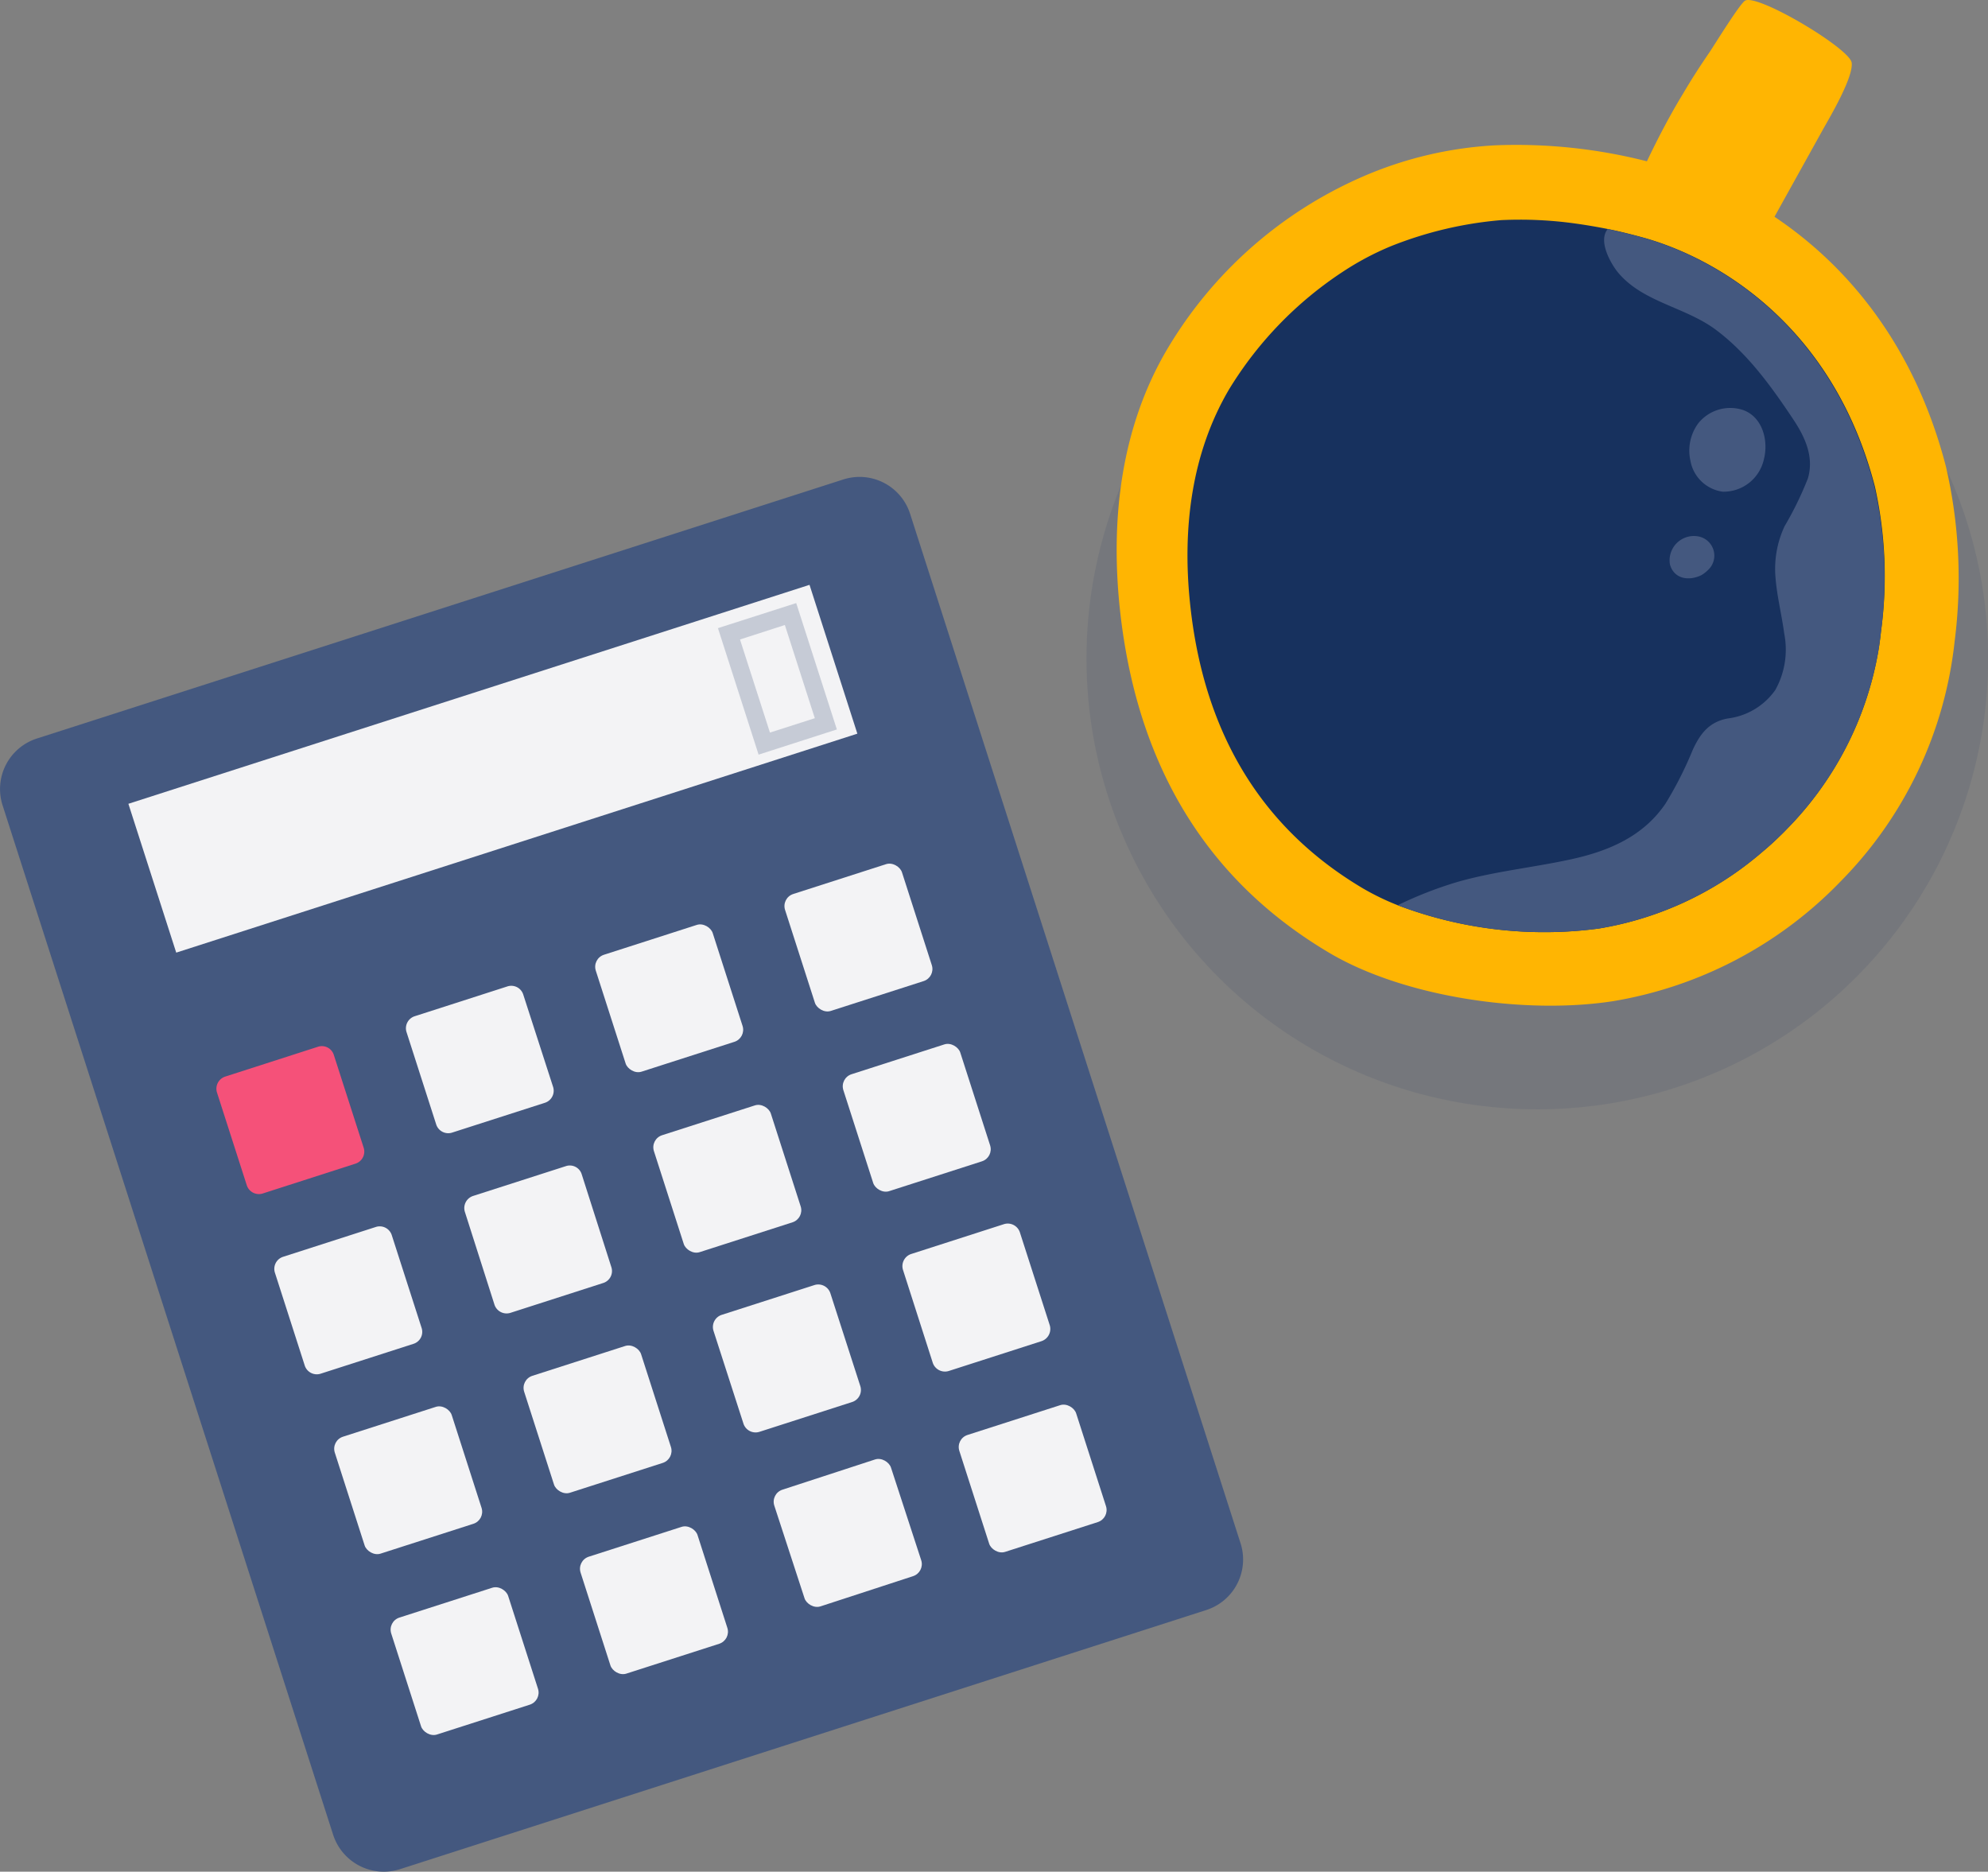
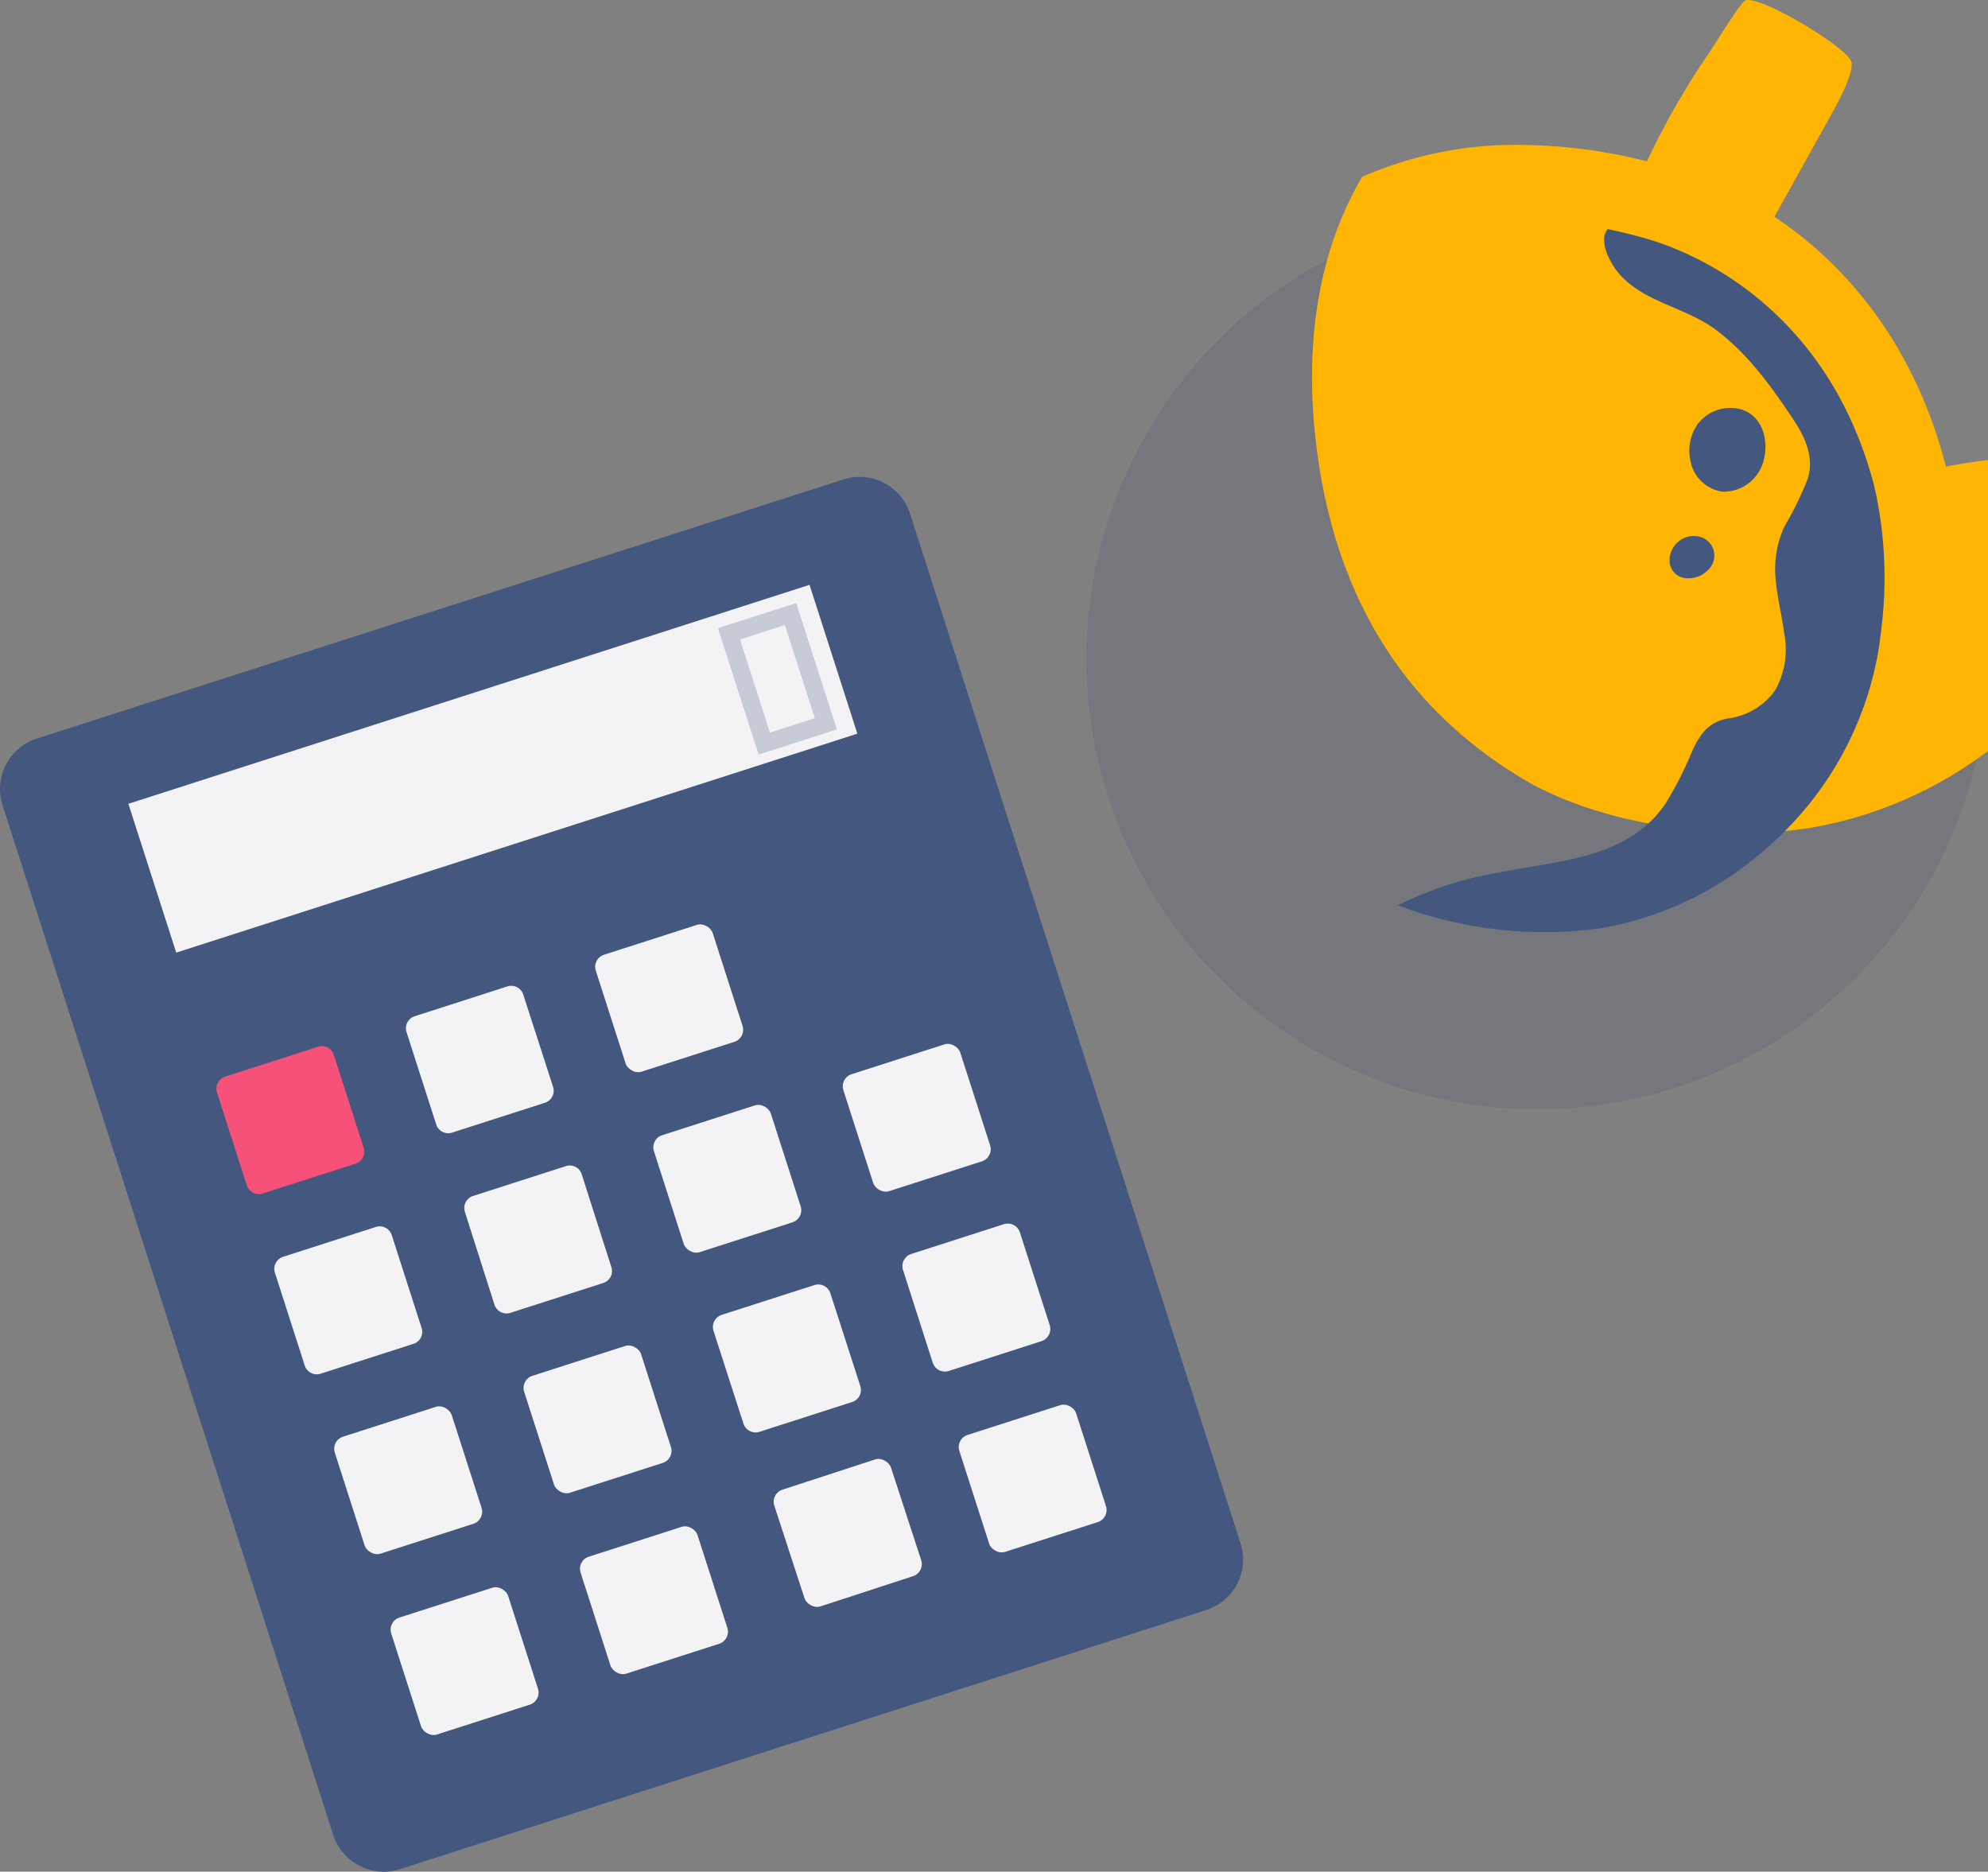
<svg xmlns="http://www.w3.org/2000/svg" viewBox="0 0 183.89 173.12">
  <rect x="0" y="0" width="183.89" height="173.12" fill="#808080" stroke="none" />
  <defs>
    <style>.cls-1{fill:#44587f;}.cls-2{fill:#f3f3f5;}.cls-3{fill:#f55179;}.cls-4,.cls-5,.cls-7{fill:#17315e;}.cls-4{opacity:0.2;}.cls-5{opacity:0.1;}.cls-6{fill:#ffb502;}</style>
  </defs>
  <g id="Layer_2" data-name="Layer 2">
    <g id="Layer_1-2" data-name="Layer 1">
      <path class="cls-1" d="M114.75,142.74a4.91,4.91,0,0,1-3.17,6.18L37,172.89a4.93,4.93,0,0,1-6.18-3.17L.24,74.49a4.91,4.91,0,0,1,3.17-6.18L78,44.35a4.91,4.91,0,0,1,6.18,3.16Z" />
      <rect class="cls-2" x="12.51" y="63.87" width="66.18" height="14.46" transform="translate(-19.58 17.37) rotate(-17.82)" />
      <path class="cls-2" d="M51.16,100.53a1.17,1.17,0,0,1-.75,1.47l-8.59,2.76a1.17,1.17,0,0,1-1.47-.75l-2.76-8.59A1.17,1.17,0,0,1,38.35,94l8.58-2.76a1.16,1.16,0,0,1,1.47.75Z" />
      <rect class="cls-2" x="56.22" y="86.66" width="11.36" height="11.36" rx="1.17" transform="translate(-25.29 23.37) rotate(-17.82)" />
-       <rect class="cls-2" x="73.73" y="81.03" width="11.36" height="11.36" rx="1.17" transform="translate(-22.73 28.47) rotate(-17.82)" />
      <path class="cls-3" d="M33.64,106.16a1.17,1.17,0,0,1-.75,1.47l-8.58,2.76a1.18,1.18,0,0,1-1.48-.75l-2.76-8.59a1.18,1.18,0,0,1,.76-1.47l8.58-2.76a1.16,1.16,0,0,1,1.47.76Z" />
      <path class="cls-2" d="M56.55,117.2a1.16,1.16,0,0,1-.75,1.47l-8.58,2.76a1.18,1.18,0,0,1-1.48-.75L43,112.09a1.18,1.18,0,0,1,.76-1.47l8.59-2.76a1.15,1.15,0,0,1,1.46.76Z" />
      <rect class="cls-2" x="61.6" y="103.34" width="11.36" height="11.36" rx="1.17" transform="translate(-30.14 25.83) rotate(-17.82)" />
      <rect class="cls-2" x="79.12" y="97.7" width="11.36" height="11.36" rx="1.17" transform="translate(-27.57 30.92) rotate(-17.82)" />
      <path class="cls-2" d="M39,122.83a1.16,1.16,0,0,1-.76,1.47l-8.58,2.76a1.17,1.17,0,0,1-1.47-.75l-2.76-8.59a1.17,1.17,0,0,1,.75-1.47l8.58-2.76a1.17,1.17,0,0,1,1.48.76Z" />
      <rect class="cls-2" x="49.6" y="125.6" width="11.36" height="11.36" rx="1.17" transform="translate(-37.53 23.22) rotate(-17.82)" />
      <path class="cls-2" d="M79.58,128.21a1.17,1.17,0,0,1-.76,1.47l-8.58,2.76a1.18,1.18,0,0,1-1.47-.76L66,123.1a1.18,1.18,0,0,1,.75-1.48l8.59-2.76a1.18,1.18,0,0,1,1.47.76Z" />
      <path class="cls-2" d="M97.1,122.57a1.19,1.19,0,0,1-.76,1.48l-8.58,2.76a1.19,1.19,0,0,1-1.48-.76l-2.75-8.58a1.18,1.18,0,0,1,.75-1.48l8.58-2.76a1.18,1.18,0,0,1,1.48.76Z" />
      <rect class="cls-2" x="32.08" y="131.23" width="11.36" height="11.36" rx="1.17" transform="translate(-40.09 18.13) rotate(-17.82)" />
      <rect class="cls-2" x="54.82" y="142.33" width="11.36" height="11.36" rx="1.17" transform="translate(-42.4 25.62) rotate(-17.82)" />
      <rect class="cls-2" x="72.33" y="136.7" width="11.36" height="11.36" rx="1.17" transform="matrix(0.95, -0.31, 0.31, 0.95, -39.83, 30.71)" />
      <rect class="cls-2" x="89.85" y="131.07" width="11.35" height="11.36" rx="1.17" transform="translate(-37.27 35.8) rotate(-17.82)" />
      <rect class="cls-2" x="37.3" y="147.96" width="11.36" height="11.36" rx="1.17" transform="translate(-44.96 20.53) rotate(-17.82)" />
      <path class="cls-4" d="M77.41,67.47,70.17,69.8,66.41,58.1l7.24-2.32Zm-6.19.29,4.15-1.33L72.6,57.81l-4.15,1.34Z" />
      <circle class="cls-5" cx="142.2" cy="60.91" r="41.7" />
-       <path class="cls-6" d="M161.42.06c-.48.27-2.83,4.09-3.28,4.76-.86,1.25-1.68,2.52-2.45,3.83-1.22,2-2.33,4.13-3.35,6.27a48.89,48.89,0,0,0-14-1.48A35.48,35.48,0,0,0,126,16.36a39.17,39.17,0,0,0-18.07,16c-4.21,7.17-5.21,15.54-4.36,23.8,1.8,17.28,10.37,26.62,19.35,31.95,7,4.16,18.21,5.75,26.31,4.49a37.88,37.88,0,0,0,21.05-11.1,37.26,37.26,0,0,0,10.52-22.15A45.89,45.89,0,0,0,180,43.16c-3-11.59-9.45-18.82-15.86-23.11l4.52-8.14c.61-1.08,2.8-4.79,2.62-6.11S162.58-.6,161.42.06Z" />
-       <path class="cls-7" d="M138.86,20.36a37,37,0,0,1,6.9.32c1,.14,2,.31,3,.51s2,.45,3,.72c6.84,1.82,17.74,8,21.66,23.06A38,38,0,0,1,174,58.35c-.07.64-.15,1.28-.26,1.91a31,31,0,0,1-8.46,16.43c-.2.21-.4.41-.61.61q-.78.77-1.62,1.47l-.45.38a30.78,30.78,0,0,1-14.74,6.74,38.15,38.15,0,0,1-18.57-2.16,23.46,23.46,0,0,1-3.22-1.56c-7.44-4.41-14.54-12.15-16-26.45-.7-6.84.13-13.78,3.62-19.71a34.5,34.5,0,0,1,10.59-10.92,26.37,26.37,0,0,1,4.36-2.31A35.49,35.49,0,0,1,138.86,20.36Z" />
+       <path class="cls-6" d="M161.42.06c-.48.27-2.83,4.09-3.28,4.76-.86,1.25-1.68,2.52-2.45,3.83-1.22,2-2.33,4.13-3.35,6.27a48.89,48.89,0,0,0-14-1.48A35.48,35.48,0,0,0,126,16.36c-4.21,7.17-5.21,15.54-4.36,23.8,1.8,17.28,10.37,26.62,19.35,31.95,7,4.16,18.21,5.75,26.31,4.49a37.88,37.88,0,0,0,21.05-11.1,37.26,37.26,0,0,0,10.52-22.15A45.89,45.89,0,0,0,180,43.16c-3-11.59-9.45-18.82-15.86-23.11l4.52-8.14c.61-1.08,2.8-4.79,2.62-6.11S162.58-.6,161.42.06Z" />
      <path class="cls-1" d="M148.71,21.19c1,.21,2,.45,3,.72,6.84,1.82,17.74,8,21.66,23.06A38,38,0,0,1,174,58.35c-.07.64-.15,1.28-.26,1.91a31,31,0,0,1-8.46,16.43c-.2.21-.4.41-.61.61q-.78.77-1.62,1.47l-.45.38a30.78,30.78,0,0,1-14.74,6.74,38.15,38.15,0,0,1-18.57-2.16,36.32,36.32,0,0,1,5.44-2.13c3.45-1,7-1.34,10.55-2.11s6.72-2.13,8.78-5.16a34.47,34.47,0,0,0,2.53-5c.7-1.5,1.51-2.54,3.19-2.87a6.32,6.32,0,0,0,4.43-2.63,7.66,7.66,0,0,0,.83-5.23c-.23-1.75-.68-3.47-.81-5.23a9.32,9.32,0,0,1,.84-4.69,31.24,31.24,0,0,0,2.16-4.43c.59-2-.27-3.84-1.38-5.5-2-3-4.16-6-7.07-8.2s-6.88-2.57-9.19-5.44C148.92,24.24,147.83,22.26,148.71,21.19Z" />
      <path class="cls-1" d="M157.07,39.18a4.26,4.26,0,0,0-.71,3.41,3.51,3.51,0,0,0,3,2.89,3.82,3.82,0,0,0,3.8-3c.44-1.71-.11-3.89-1.91-4.55A3.79,3.79,0,0,0,157.07,39.18Z" />
      <path class="cls-1" d="M154.47,52.21c.38,1.34,1.72,1.55,2.89,1a3.15,3.15,0,0,0,.83-.7A1.81,1.81,0,0,0,157,49.6,2.25,2.25,0,0,0,154.47,52.21Z" />
    </g>
  </g>
</svg>